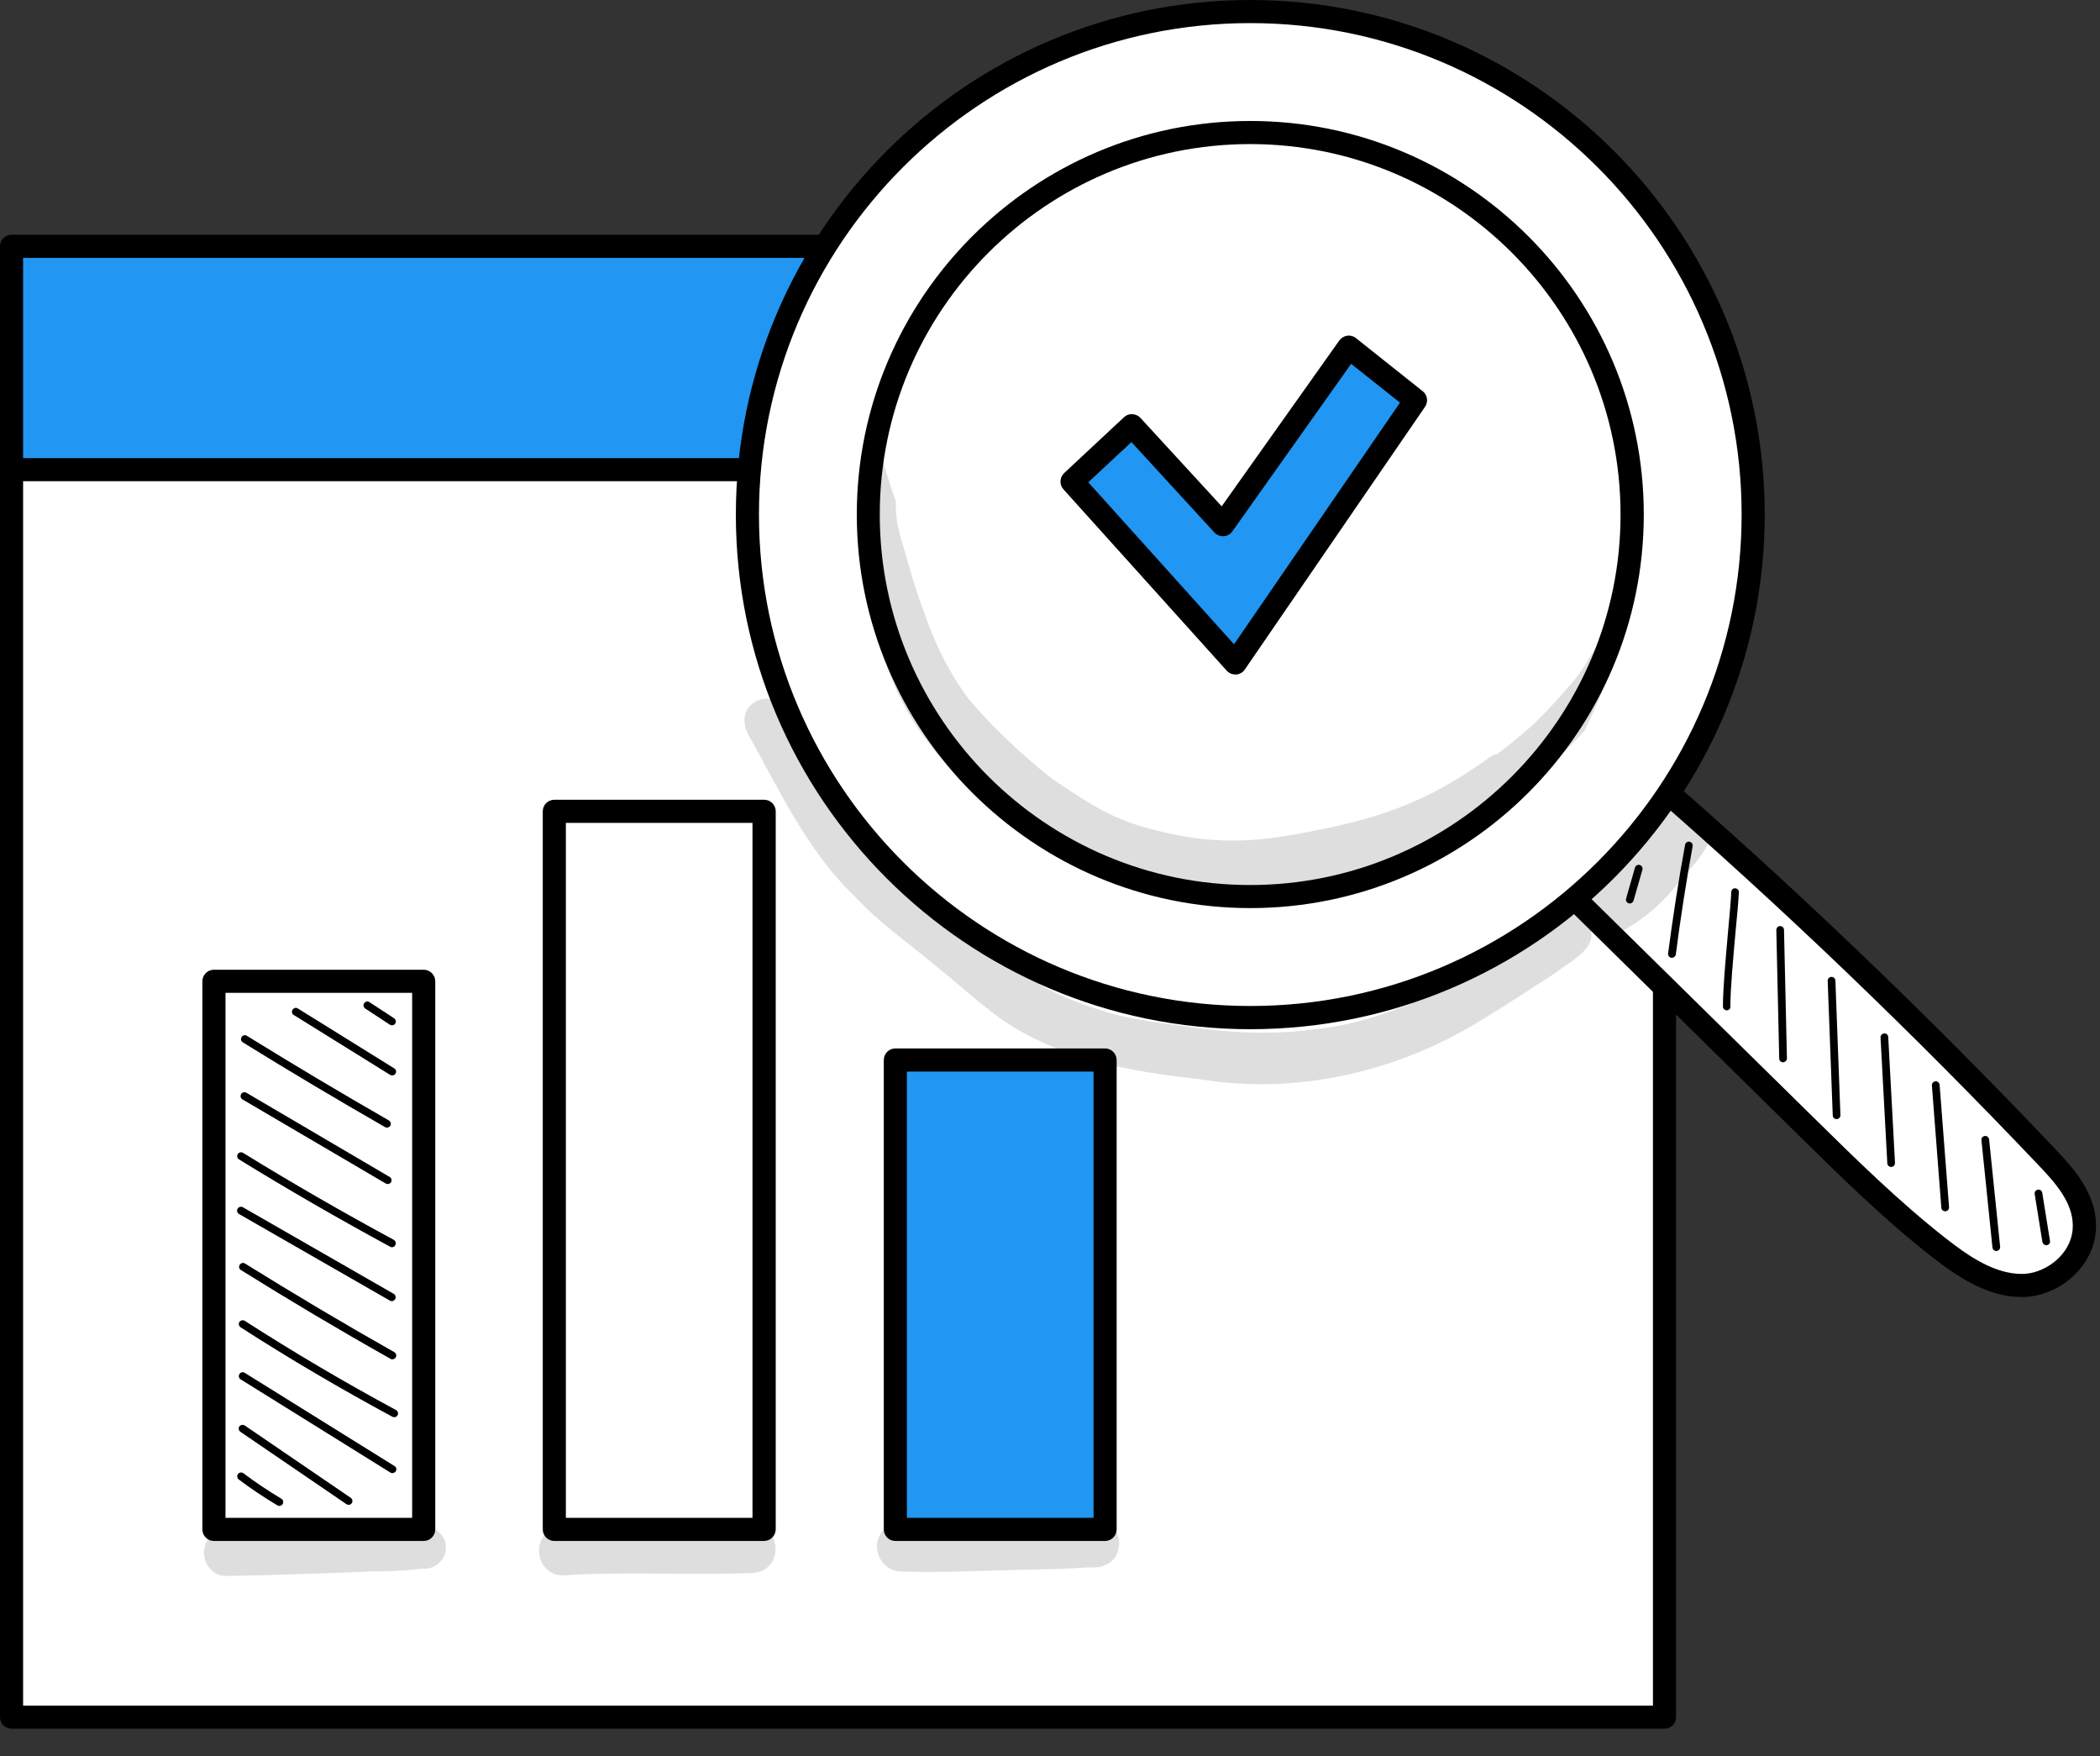
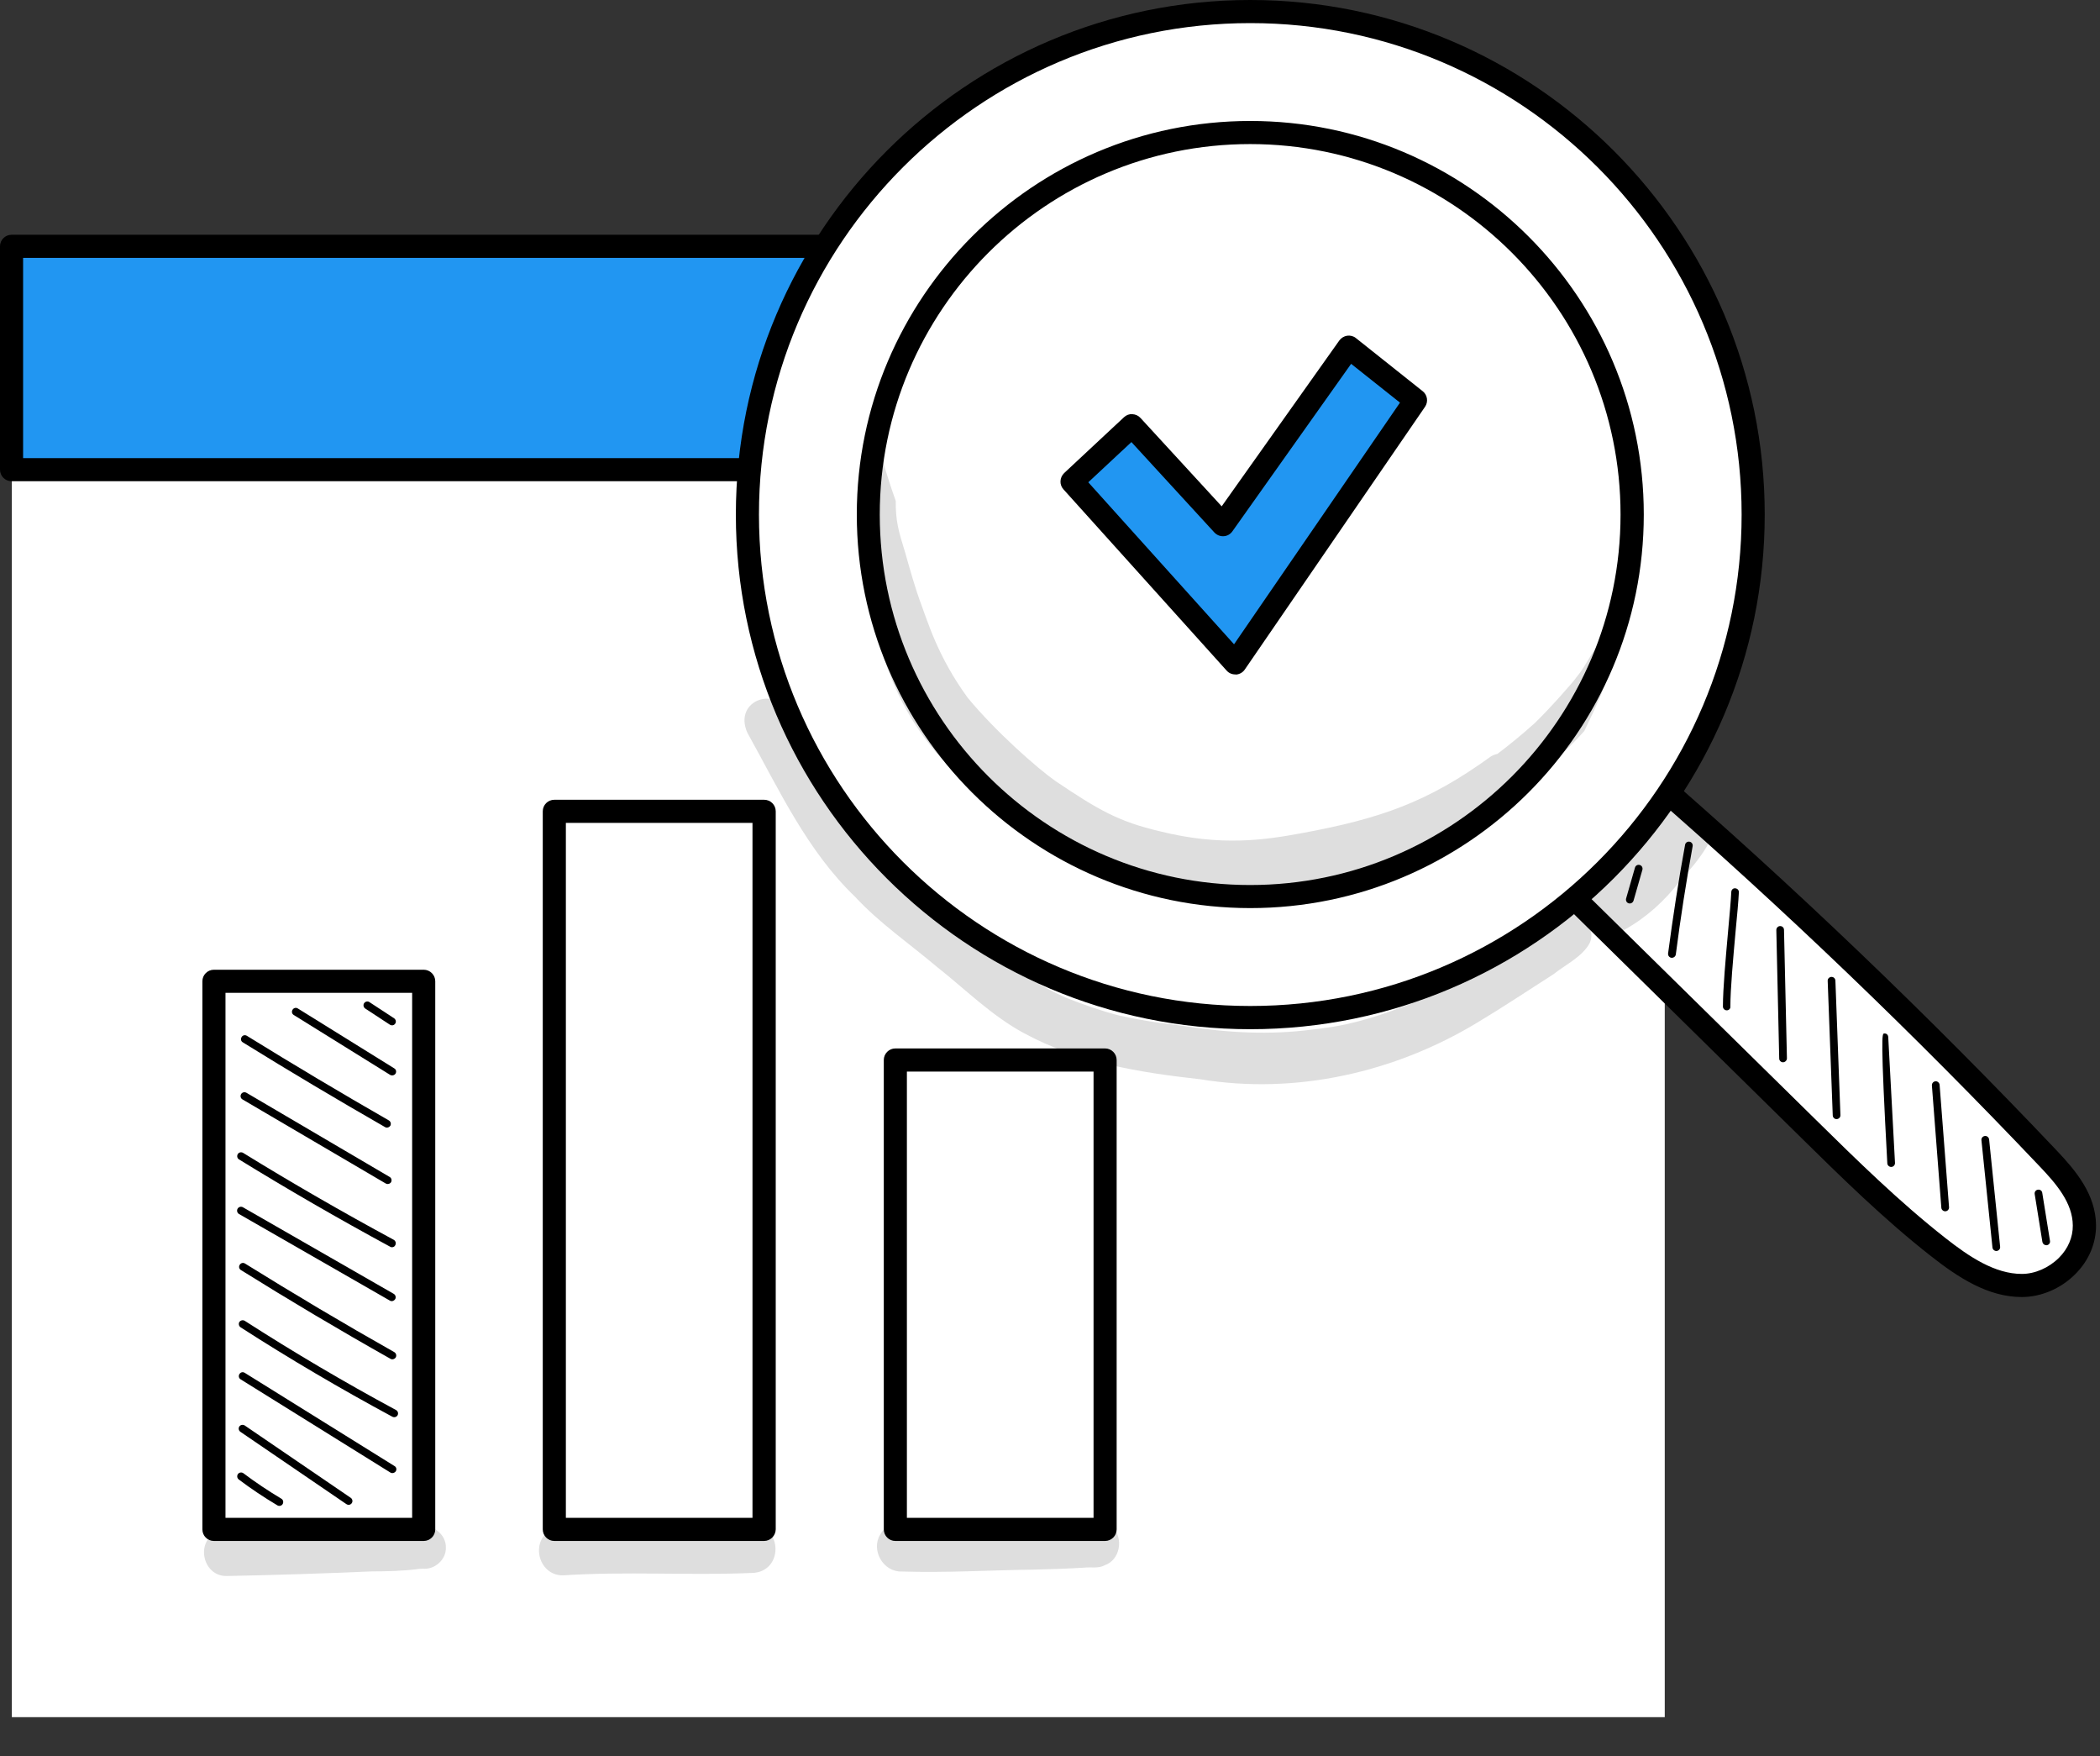
<svg xmlns="http://www.w3.org/2000/svg" width="61" height="51" viewBox="0 0 61 51" fill="none">
  <rect x="0" y="0" width="61" height="51" fill="#333333" stroke="none" />
  <path d="M48.357 11.175H0.344V49.868H48.357V11.175Z" fill="white" />
-   <path d="M48.349 50.204H0.335C0.15 50.204 0 50.053 0 49.868V11.175C0 10.99 0.15 10.84 0.335 10.84H48.349C48.534 10.84 48.685 10.99 48.685 11.175V49.868C48.685 50.053 48.534 50.204 48.349 50.204ZM0.671 49.533H48.014V11.511H0.671V49.533Z" fill="black" />
  <path d="M48.357 7.153H0.344V13.639H48.357V7.153Z" fill="#2196F2" />
  <path d="M48.349 13.975H0.335C0.15 13.975 0 13.825 0 13.639V7.153C0 6.968 0.15 6.818 0.335 6.818H48.349C48.534 6.818 48.685 6.968 48.685 7.153V13.639C48.685 13.825 48.534 13.975 48.349 13.975ZM0.671 13.304H48.014V7.489H0.671V13.304Z" fill="black" />
  <path d="M22.202 23.561H16.109V44.415H22.202V23.561Z" fill="white" />
  <path d="M22.194 44.751H16.101C15.916 44.751 15.766 44.6 15.766 44.415V23.561C15.766 23.376 15.916 23.226 16.101 23.226H22.198C22.383 23.226 22.533 23.376 22.533 23.561V44.415C22.529 44.6 22.379 44.751 22.194 44.751ZM16.437 44.08H21.858V23.897H16.437V44.08Z" fill="black" />
-   <path d="M32.108 30.784H26.016V44.415H32.108V30.784Z" fill="#2196F2" />
  <path d="M32.1 44.751H26.007C25.822 44.751 25.672 44.6 25.672 44.415V30.784C25.672 30.599 25.822 30.448 26.007 30.448H32.1C32.285 30.448 32.436 30.599 32.436 30.784V44.415C32.436 44.6 32.285 44.751 32.1 44.751ZM26.343 44.08H31.765V31.119H26.343V44.08Z" fill="black" />
  <path d="M12.315 28.498H6.223V44.416H12.315V28.498Z" fill="white" />
  <path d="M12.307 44.751H6.214C6.029 44.751 5.879 44.601 5.879 44.416V28.497C5.879 28.312 6.029 28.162 6.214 28.162H12.307C12.492 28.162 12.643 28.312 12.643 28.497V44.416C12.643 44.601 12.492 44.751 12.307 44.751ZM6.55 44.08H11.972V28.833H6.55V44.08Z" fill="black" />
  <path d="M8.115 43.733C8.096 43.733 8.076 43.729 8.057 43.717C7.664 43.482 7.286 43.231 6.935 42.965C6.885 42.927 6.877 42.857 6.912 42.807C6.95 42.757 7.02 42.749 7.07 42.784C7.417 43.046 7.787 43.293 8.173 43.524C8.227 43.555 8.242 43.625 8.211 43.679C8.192 43.713 8.154 43.733 8.115 43.733Z" fill="black" />
  <path d="M10.126 43.702C10.103 43.702 10.084 43.694 10.064 43.683L6.983 41.581C6.933 41.546 6.918 41.477 6.952 41.427C6.987 41.377 7.056 41.365 7.107 41.396L10.188 43.498C10.238 43.532 10.253 43.602 10.219 43.652C10.199 43.683 10.165 43.702 10.126 43.702Z" fill="black" />
  <path d="M11.398 42.78C11.379 42.78 11.356 42.776 11.341 42.765L6.991 40.058C6.937 40.027 6.921 39.957 6.956 39.903C6.991 39.849 7.056 39.834 7.11 39.869L11.46 42.576C11.514 42.606 11.53 42.676 11.495 42.73C11.472 42.761 11.433 42.78 11.398 42.78Z" fill="black" />
  <path d="M11.454 41.157C11.434 41.157 11.419 41.153 11.4 41.145C9.892 40.332 8.407 39.46 6.988 38.546C6.938 38.511 6.923 38.442 6.953 38.392C6.988 38.342 7.058 38.326 7.108 38.357C8.523 39.267 10 40.139 11.504 40.949C11.558 40.979 11.577 41.045 11.55 41.099C11.531 41.134 11.492 41.157 11.454 41.157Z" fill="black" />
  <path d="M11.395 39.476C11.375 39.476 11.356 39.472 11.341 39.46C9.875 38.635 8.414 37.767 6.999 36.884C6.945 36.853 6.929 36.784 6.964 36.73C6.999 36.676 7.064 36.661 7.118 36.695C8.533 37.575 9.991 38.442 11.453 39.267C11.506 39.298 11.526 39.368 11.495 39.422C11.472 39.456 11.433 39.476 11.395 39.476Z" fill="black" />
  <path d="M11.379 37.786C11.359 37.786 11.34 37.783 11.325 37.771L6.944 35.257C6.89 35.226 6.871 35.157 6.901 35.103C6.932 35.049 7.002 35.029 7.056 35.06L11.436 37.574C11.49 37.605 11.51 37.675 11.479 37.729C11.452 37.767 11.417 37.786 11.379 37.786Z" fill="black" />
  <path d="M11.387 36.221C11.368 36.221 11.352 36.218 11.333 36.206C9.845 35.4 8.368 34.548 6.945 33.672C6.891 33.642 6.875 33.572 6.906 33.518C6.937 33.464 7.007 33.449 7.061 33.48C8.48 34.355 9.953 35.203 11.437 36.005C11.491 36.036 11.511 36.102 11.484 36.156C11.468 36.198 11.43 36.221 11.387 36.221Z" fill="black" />
  <path d="M11.261 34.385C11.242 34.385 11.223 34.381 11.203 34.369L7.043 31.928C6.989 31.897 6.973 31.828 7.004 31.774C7.035 31.72 7.104 31.705 7.158 31.735L11.319 34.18C11.373 34.211 11.389 34.281 11.358 34.334C11.338 34.365 11.3 34.385 11.261 34.385Z" fill="black" />
  <path d="M11.237 32.747C11.218 32.747 11.199 32.743 11.183 32.731C9.799 31.937 8.411 31.112 7.053 30.271C6.999 30.24 6.984 30.171 7.019 30.117C7.049 30.063 7.119 30.047 7.173 30.082C8.526 30.919 9.911 31.744 11.295 32.538C11.349 32.569 11.368 32.639 11.338 32.693C11.314 32.727 11.276 32.747 11.237 32.747Z" fill="black" />
  <path d="M11.391 31.231C11.372 31.231 11.349 31.227 11.333 31.216L8.534 29.477C8.48 29.446 8.464 29.376 8.499 29.322C8.534 29.268 8.599 29.253 8.653 29.288L11.453 31.027C11.507 31.058 11.522 31.127 11.488 31.181C11.468 31.212 11.43 31.231 11.391 31.231Z" fill="black" />
  <path d="M11.387 29.777C11.368 29.777 11.345 29.77 11.325 29.758L10.608 29.288C10.558 29.253 10.543 29.184 10.577 29.134C10.612 29.083 10.681 29.068 10.732 29.103L11.449 29.573C11.499 29.608 11.514 29.677 11.48 29.727C11.46 29.758 11.426 29.777 11.387 29.777Z" fill="black" />
  <path d="M45.465 25.822C47.806 28.128 50.15 30.43 52.491 32.736C53.729 33.955 54.967 35.173 56.316 36.23C57.045 36.8 57.851 37.336 58.738 37.336C59.621 37.336 60.562 36.592 60.554 35.59C60.55 34.811 60.01 34.182 59.505 33.65C55.776 29.717 51.878 25.988 47.829 22.479C47.092 23.566 46.348 24.653 45.465 25.822Z" fill="white" />
  <path d="M58.73 37.667C57.742 37.667 56.883 37.1 56.1 36.487C54.734 35.419 53.47 34.174 52.247 32.97L45.221 26.056C45.102 25.937 45.086 25.748 45.19 25.613C46.066 24.452 46.818 23.353 47.547 22.289C47.601 22.208 47.685 22.158 47.782 22.142C47.878 22.131 47.975 22.158 48.044 22.219C52.085 25.721 56.023 29.488 59.744 33.414C60.291 33.992 60.877 34.683 60.885 35.581C60.889 36.102 60.677 36.607 60.288 36.996C59.871 37.42 59.289 37.667 58.73 37.667ZM45.9 25.786L52.718 32.492C53.929 33.684 55.182 34.914 56.516 35.959C57.203 36.499 57.947 36.996 58.73 36.996C59.111 36.996 59.516 36.819 59.809 36.526C60.072 36.264 60.214 35.928 60.21 35.589C60.206 34.937 59.736 34.386 59.254 33.88C55.633 30.063 51.812 26.396 47.886 22.979C47.273 23.881 46.629 24.811 45.9 25.786Z" fill="black" />
  <path d="M36.326 0.336C28.259 0.336 21.719 6.876 21.719 14.943C21.719 23.01 28.259 29.55 36.326 29.55C44.393 29.55 50.933 23.01 50.933 14.943C50.933 6.876 44.393 0.336 36.326 0.336ZM36.326 26.038C30.198 26.038 25.232 21.071 25.232 14.943C25.232 8.816 30.198 3.849 36.326 3.849C42.453 3.849 47.42 8.816 47.42 14.943C47.42 21.071 42.453 26.038 36.326 26.038ZM36.326 26.038C30.198 26.038 25.232 21.071 25.232 14.943C25.232 8.816 30.198 3.849 36.326 3.849C42.453 3.849 47.42 8.816 47.42 14.943C47.42 21.071 42.453 26.038 36.326 26.038Z" fill="white" />
  <path d="M36.318 29.889C28.077 29.889 21.375 23.187 21.375 14.947C21.375 6.706 28.077 0 36.318 0C44.558 0 51.261 6.702 51.261 14.943C51.261 23.183 44.555 29.889 36.318 29.889ZM36.318 0.671C28.447 0.671 22.046 7.072 22.046 14.943C22.046 22.813 28.447 29.215 36.318 29.215C44.188 29.215 50.59 22.813 50.59 14.943C50.59 7.072 44.188 0.671 36.318 0.671ZM36.318 26.372C30.017 26.372 24.888 21.244 24.888 14.943C24.888 8.642 30.013 3.513 36.318 3.513C42.623 3.513 47.748 8.642 47.748 14.943C47.748 21.244 42.619 26.372 36.318 26.372ZM25.555 14.943C25.555 20.878 30.383 25.702 36.314 25.702C42.245 25.702 47.073 20.874 47.073 14.943C47.073 9.012 42.245 4.184 36.314 4.184C30.383 4.184 25.555 9.012 25.555 14.943Z" fill="black" />
  <path d="M47.342 26.238C47.331 26.238 47.323 26.238 47.311 26.234C47.253 26.219 47.219 26.157 47.234 26.095L47.492 25.197C47.508 25.139 47.57 25.101 47.631 25.12C47.689 25.135 47.724 25.197 47.708 25.259L47.45 26.157C47.435 26.207 47.388 26.238 47.342 26.238Z" fill="black" />
  <path d="M48.566 27.815C48.562 27.815 48.554 27.815 48.55 27.815C48.489 27.807 48.446 27.749 48.454 27.688C48.593 26.639 48.755 25.574 48.948 24.533C48.959 24.471 49.017 24.433 49.079 24.444C49.14 24.456 49.179 24.514 49.167 24.576C48.978 25.617 48.813 26.673 48.678 27.722C48.67 27.772 48.624 27.815 48.566 27.815Z" fill="black" />
  <path d="M50.159 29.341C50.097 29.341 50.047 29.291 50.047 29.23C50.047 28.705 50.128 27.822 50.197 27.043C50.24 26.569 50.278 26.16 50.29 25.902C50.294 25.84 50.34 25.79 50.406 25.798C50.467 25.802 50.514 25.852 50.51 25.913C50.498 26.176 50.459 26.588 50.413 27.066C50.344 27.841 50.263 28.717 50.263 29.233C50.27 29.291 50.22 29.341 50.159 29.341Z" fill="black" />
  <path d="M51.794 30.85C51.733 30.85 51.682 30.8 51.682 30.742L51.598 27.009C51.598 26.948 51.644 26.897 51.706 26.894C51.775 26.894 51.818 26.94 51.821 27.002L51.906 30.734C51.906 30.796 51.856 30.846 51.794 30.85Z" fill="black" />
  <path d="M53.348 32.5C53.287 32.5 53.24 32.454 53.237 32.392L53.09 28.486C53.086 28.424 53.136 28.374 53.198 28.37C53.264 28.37 53.31 28.416 53.314 28.478L53.46 32.384C53.464 32.446 53.414 32.496 53.352 32.5H53.348Z" fill="black" />
-   <path d="M54.934 33.889C54.876 33.889 54.826 33.843 54.822 33.785L54.625 30.133C54.621 30.071 54.668 30.017 54.729 30.014C54.803 30.006 54.845 30.056 54.849 30.118L55.045 33.769C55.049 33.831 55.003 33.885 54.941 33.889C54.938 33.889 54.938 33.889 54.934 33.889Z" fill="black" />
+   <path d="M54.934 33.889C54.876 33.889 54.826 33.843 54.822 33.785C54.621 30.071 54.668 30.017 54.729 30.014C54.803 30.006 54.845 30.056 54.849 30.118L55.045 33.769C55.049 33.831 55.003 33.885 54.941 33.889C54.938 33.889 54.938 33.889 54.934 33.889Z" fill="black" />
  <path d="M56.503 35.177C56.445 35.177 56.395 35.131 56.391 35.073L56.117 31.522C56.114 31.46 56.16 31.406 56.221 31.402C56.276 31.394 56.337 31.445 56.341 31.506L56.615 35.058C56.619 35.12 56.572 35.173 56.511 35.177C56.507 35.177 56.503 35.177 56.503 35.177Z" fill="black" />
  <path d="M57.987 36.33C57.93 36.33 57.883 36.287 57.876 36.229L57.556 33.114C57.548 33.052 57.594 32.998 57.656 32.99C57.714 32.982 57.772 33.029 57.779 33.09L58.099 36.206C58.107 36.268 58.061 36.322 57.999 36.33C57.995 36.33 57.991 36.33 57.987 36.33Z" fill="black" />
  <path d="M59.439 36.162C59.385 36.162 59.339 36.124 59.327 36.07L59.103 34.678C59.092 34.616 59.134 34.558 59.196 34.55C59.258 34.539 59.316 34.581 59.323 34.643L59.547 36.035C59.559 36.097 59.516 36.154 59.454 36.162C59.45 36.162 59.443 36.162 59.439 36.162Z" fill="black" />
  <g opacity="0.129">
    <path d="M46.65 18.479C46.283 18.787 46.114 19.289 45.801 19.655C45.743 19.759 44.995 20.604 44.571 21.009C44.205 21.336 43.854 21.625 43.495 21.895C43.434 21.907 43.368 21.93 43.306 21.969C41.478 23.291 40.11 23.773 37.8 24.198C36.705 24.402 35.44 24.576 33.716 24.147C32.505 23.866 31.923 23.534 30.658 22.682C30.122 22.304 28.927 21.251 28.113 20.268C27.238 19.073 26.941 18.028 26.759 17.553C26.578 17.064 26.439 16.562 26.297 16.061C26.085 15.375 26.019 15.132 26.019 14.546C25.884 14.171 25.765 13.797 25.653 13.416C25.545 13.366 25.425 13.342 25.306 13.35C25.109 14.858 25.14 16.373 25.329 17.877C25.657 19.177 26.061 20.584 27.307 21.984C28.31 23.091 29 23.473 29.432 23.827C30.438 24.552 31.51 25.216 32.694 25.601C33.342 25.79 34.017 25.867 34.684 25.948C34.688 25.948 34.692 25.948 34.696 25.952C35.424 26.083 36.165 26.087 36.897 26.006C37.472 25.96 38.027 25.79 38.583 25.64C39.736 25.358 40.885 25.003 41.937 24.448C42.365 24.186 42.512 24.082 42.712 23.931C44.004 23.125 45.339 22.007 46.021 21.228C46.199 20.862 46.372 20.492 46.53 20.118C46.731 19.559 46.935 18.999 47.132 18.44C46.981 18.382 46.8 18.386 46.65 18.479Z" fill="black" />
  </g>
  <g opacity="0.129">
    <path d="M38.311 29.873C38.315 29.873 38.284 29.877 38.211 29.885C38.222 29.885 38.234 29.881 38.246 29.881C38.265 29.881 38.288 29.877 38.311 29.873Z" fill="black" />
  </g>
  <g opacity="0.129">
    <path d="M49.034 23.245C48.479 23.087 48.105 23.473 47.831 23.897C47.819 23.913 47.808 23.924 47.792 23.943C47.306 24.51 47.171 24.46 46.369 25.185C46.365 25.189 46.362 25.189 46.358 25.193C46.2 25.305 46.011 25.382 45.91 25.555C45.641 25.891 45.648 26.276 45.81 26.581C45.482 26.465 45.201 26.712 44.95 26.928C44.784 27.048 44.329 27.368 44.241 27.41C43.327 27.981 41.48 28.98 41.056 29.118C40.196 29.462 39.309 29.759 38.383 29.866C38.453 29.859 38.526 29.847 38.576 29.84C38.487 29.851 38.395 29.863 38.306 29.878C38.302 29.878 38.279 29.882 38.24 29.886C38.213 29.89 38.183 29.893 38.156 29.897C38.175 29.893 38.19 29.893 38.206 29.89C38.183 29.893 38.16 29.893 38.133 29.897C36.898 30.063 35.653 29.994 34.427 29.801C33.887 29.724 33.428 29.693 32.51 29.492C31.997 29.361 31.496 29.184 31.006 28.991C30.998 28.987 30.995 28.987 30.987 28.983C30.979 28.98 30.975 28.98 30.968 28.976C30.937 28.96 30.906 28.949 30.871 28.933C29.687 28.39 29.371 27.954 28.253 27.075C27.378 26.33 26.861 26.087 25.901 25.17C24.562 23.932 23.984 22.621 22.978 20.828C22.611 19.852 21.281 20.326 21.709 21.279C22.634 22.941 23.444 24.707 24.84 26.045C25.546 26.808 26.41 27.398 27.2 28.066C28.037 28.725 28.8 29.496 29.745 30.005C31.326 30.861 33.1 31.147 34.866 31.343C37.639 31.798 40.512 31.147 42.906 29.701C43.658 29.25 44.387 28.764 45.124 28.293C45.475 28.015 45.957 27.788 46.173 27.395C46.234 27.271 46.238 27.133 46.203 27.005C46.481 27.171 46.84 27.206 47.179 27.005C47.815 26.654 48.363 26.157 48.803 25.578C49.084 25.27 49.358 24.95 49.574 24.591C49.886 24.086 49.597 23.392 49.034 23.245Z" fill="black" />
  </g>
  <path d="M32.888 12.364L31.148 13.987L35.888 19.251L41.128 11.623L39.185 10.081L35.529 15.237L32.888 12.364Z" fill="#2196F2" />
  <path d="M35.881 19.586C35.784 19.586 35.696 19.548 35.63 19.474L30.891 14.211C30.767 14.076 30.779 13.867 30.91 13.74L32.649 12.117C32.715 12.055 32.803 12.02 32.892 12.028C32.981 12.032 33.066 12.07 33.127 12.136L35.487 14.704L38.904 9.888C38.958 9.815 39.039 9.764 39.132 9.749C39.224 9.737 39.317 9.761 39.386 9.818L41.326 11.361C41.465 11.469 41.492 11.669 41.395 11.812L36.158 19.444C36.101 19.528 36.008 19.582 35.904 19.59C35.896 19.586 35.889 19.586 35.881 19.586ZM31.612 14.006L35.846 18.711L40.666 11.693L39.247 10.566L35.796 15.433C35.738 15.514 35.645 15.568 35.545 15.572C35.441 15.579 35.345 15.537 35.275 15.464L32.865 12.838L31.612 14.006Z" fill="black" />
  <g opacity="0.129">
    <path d="M11.949 44.366C11.976 44.362 12.003 44.358 12.03 44.354C12.003 44.358 11.969 44.362 11.949 44.366Z" fill="black" />
  </g>
  <g opacity="0.129">
    <path d="M12.246 44.331C12.223 44.331 12.184 44.335 12.13 44.343C12.119 44.343 12.107 44.346 12.096 44.346C12.092 44.346 12.084 44.346 12.073 44.35C12.061 44.35 12.053 44.354 12.042 44.354C12.057 44.35 12.069 44.35 12.08 44.35C12.038 44.354 11.995 44.362 11.957 44.366C11.957 44.366 11.957 44.366 11.961 44.366C11.953 44.366 11.945 44.37 11.938 44.37C11.783 44.277 11.587 44.235 11.375 44.269C10.283 44.277 9.192 44.35 8.105 44.393C7.518 44.428 6.898 44.339 6.331 44.485C5.66 44.736 5.876 45.785 6.589 45.769C7.993 45.742 9.396 45.696 10.804 45.635C11.016 45.635 11.224 45.631 11.436 45.623C11.483 45.623 11.525 45.619 11.571 45.615C11.795 45.604 12.015 45.588 12.235 45.553C12.181 45.561 12.127 45.569 12.073 45.577C12.119 45.569 12.158 45.565 12.184 45.561C12.177 45.561 12.173 45.561 12.165 45.565C12.204 45.561 12.242 45.557 12.281 45.557C12.624 45.588 12.96 45.299 12.952 44.944C12.96 44.574 12.601 44.281 12.246 44.331Z" fill="black" />
  </g>
  <g opacity="0.129">
    <path d="M21.837 44.284C21.424 44.323 21.015 44.269 20.607 44.257C19.781 44.288 18.952 44.277 18.127 44.292C17.452 44.361 16.739 44.23 16.083 44.4C15.378 44.67 15.601 45.757 16.353 45.75C18.181 45.63 20.013 45.757 21.841 45.68C22.755 45.661 22.755 44.311 21.837 44.284Z" fill="black" />
  </g>
  <g opacity="0.129">
    <path d="M32.313 44.354C31.881 43.972 31.16 44.219 30.624 44.196C29.505 44.23 28.387 44.319 27.265 44.265C26.987 44.257 26.706 44.257 26.428 44.23C26.347 44.215 26.1 44.18 26 44.226C25.823 44.288 25.665 44.388 25.572 44.558C25.287 45.013 25.653 45.657 26.193 45.638C27.462 45.68 28.738 45.599 30.007 45.584C30.5 45.572 30.994 45.557 31.488 45.526C31.688 45.503 31.908 45.557 32.089 45.456C32.536 45.306 32.648 44.666 32.313 44.354Z" fill="black" />
  </g>
</svg>